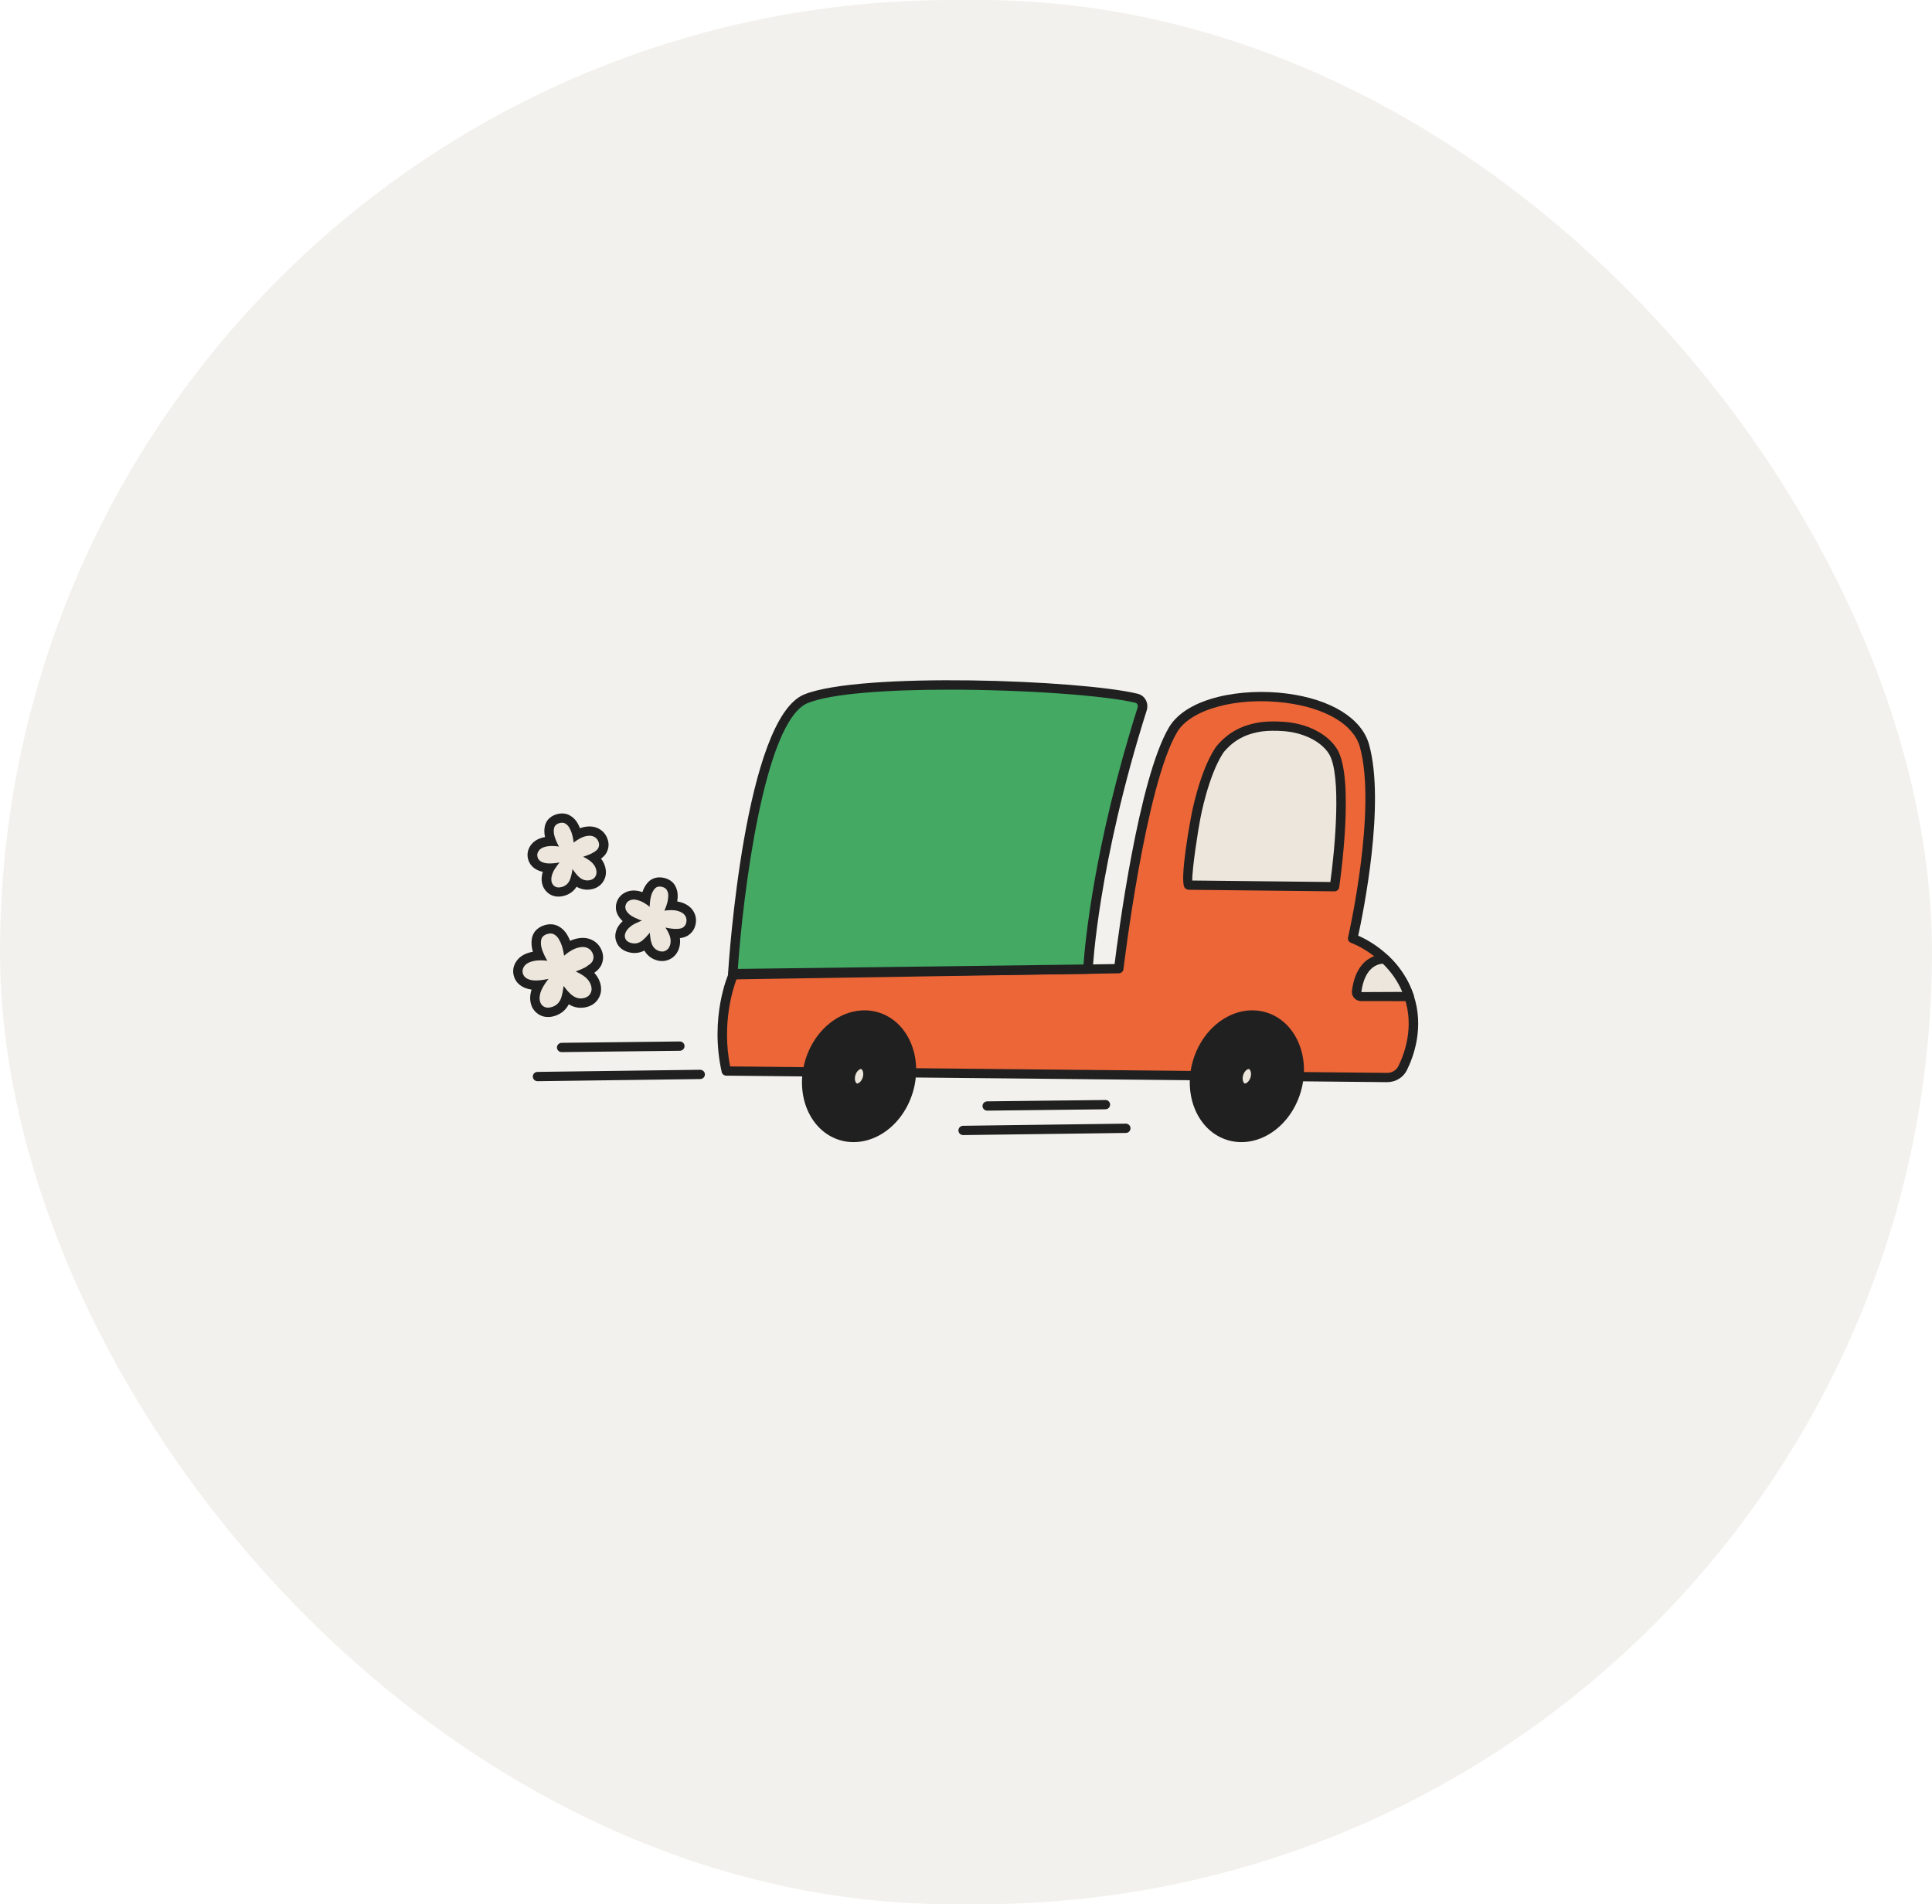
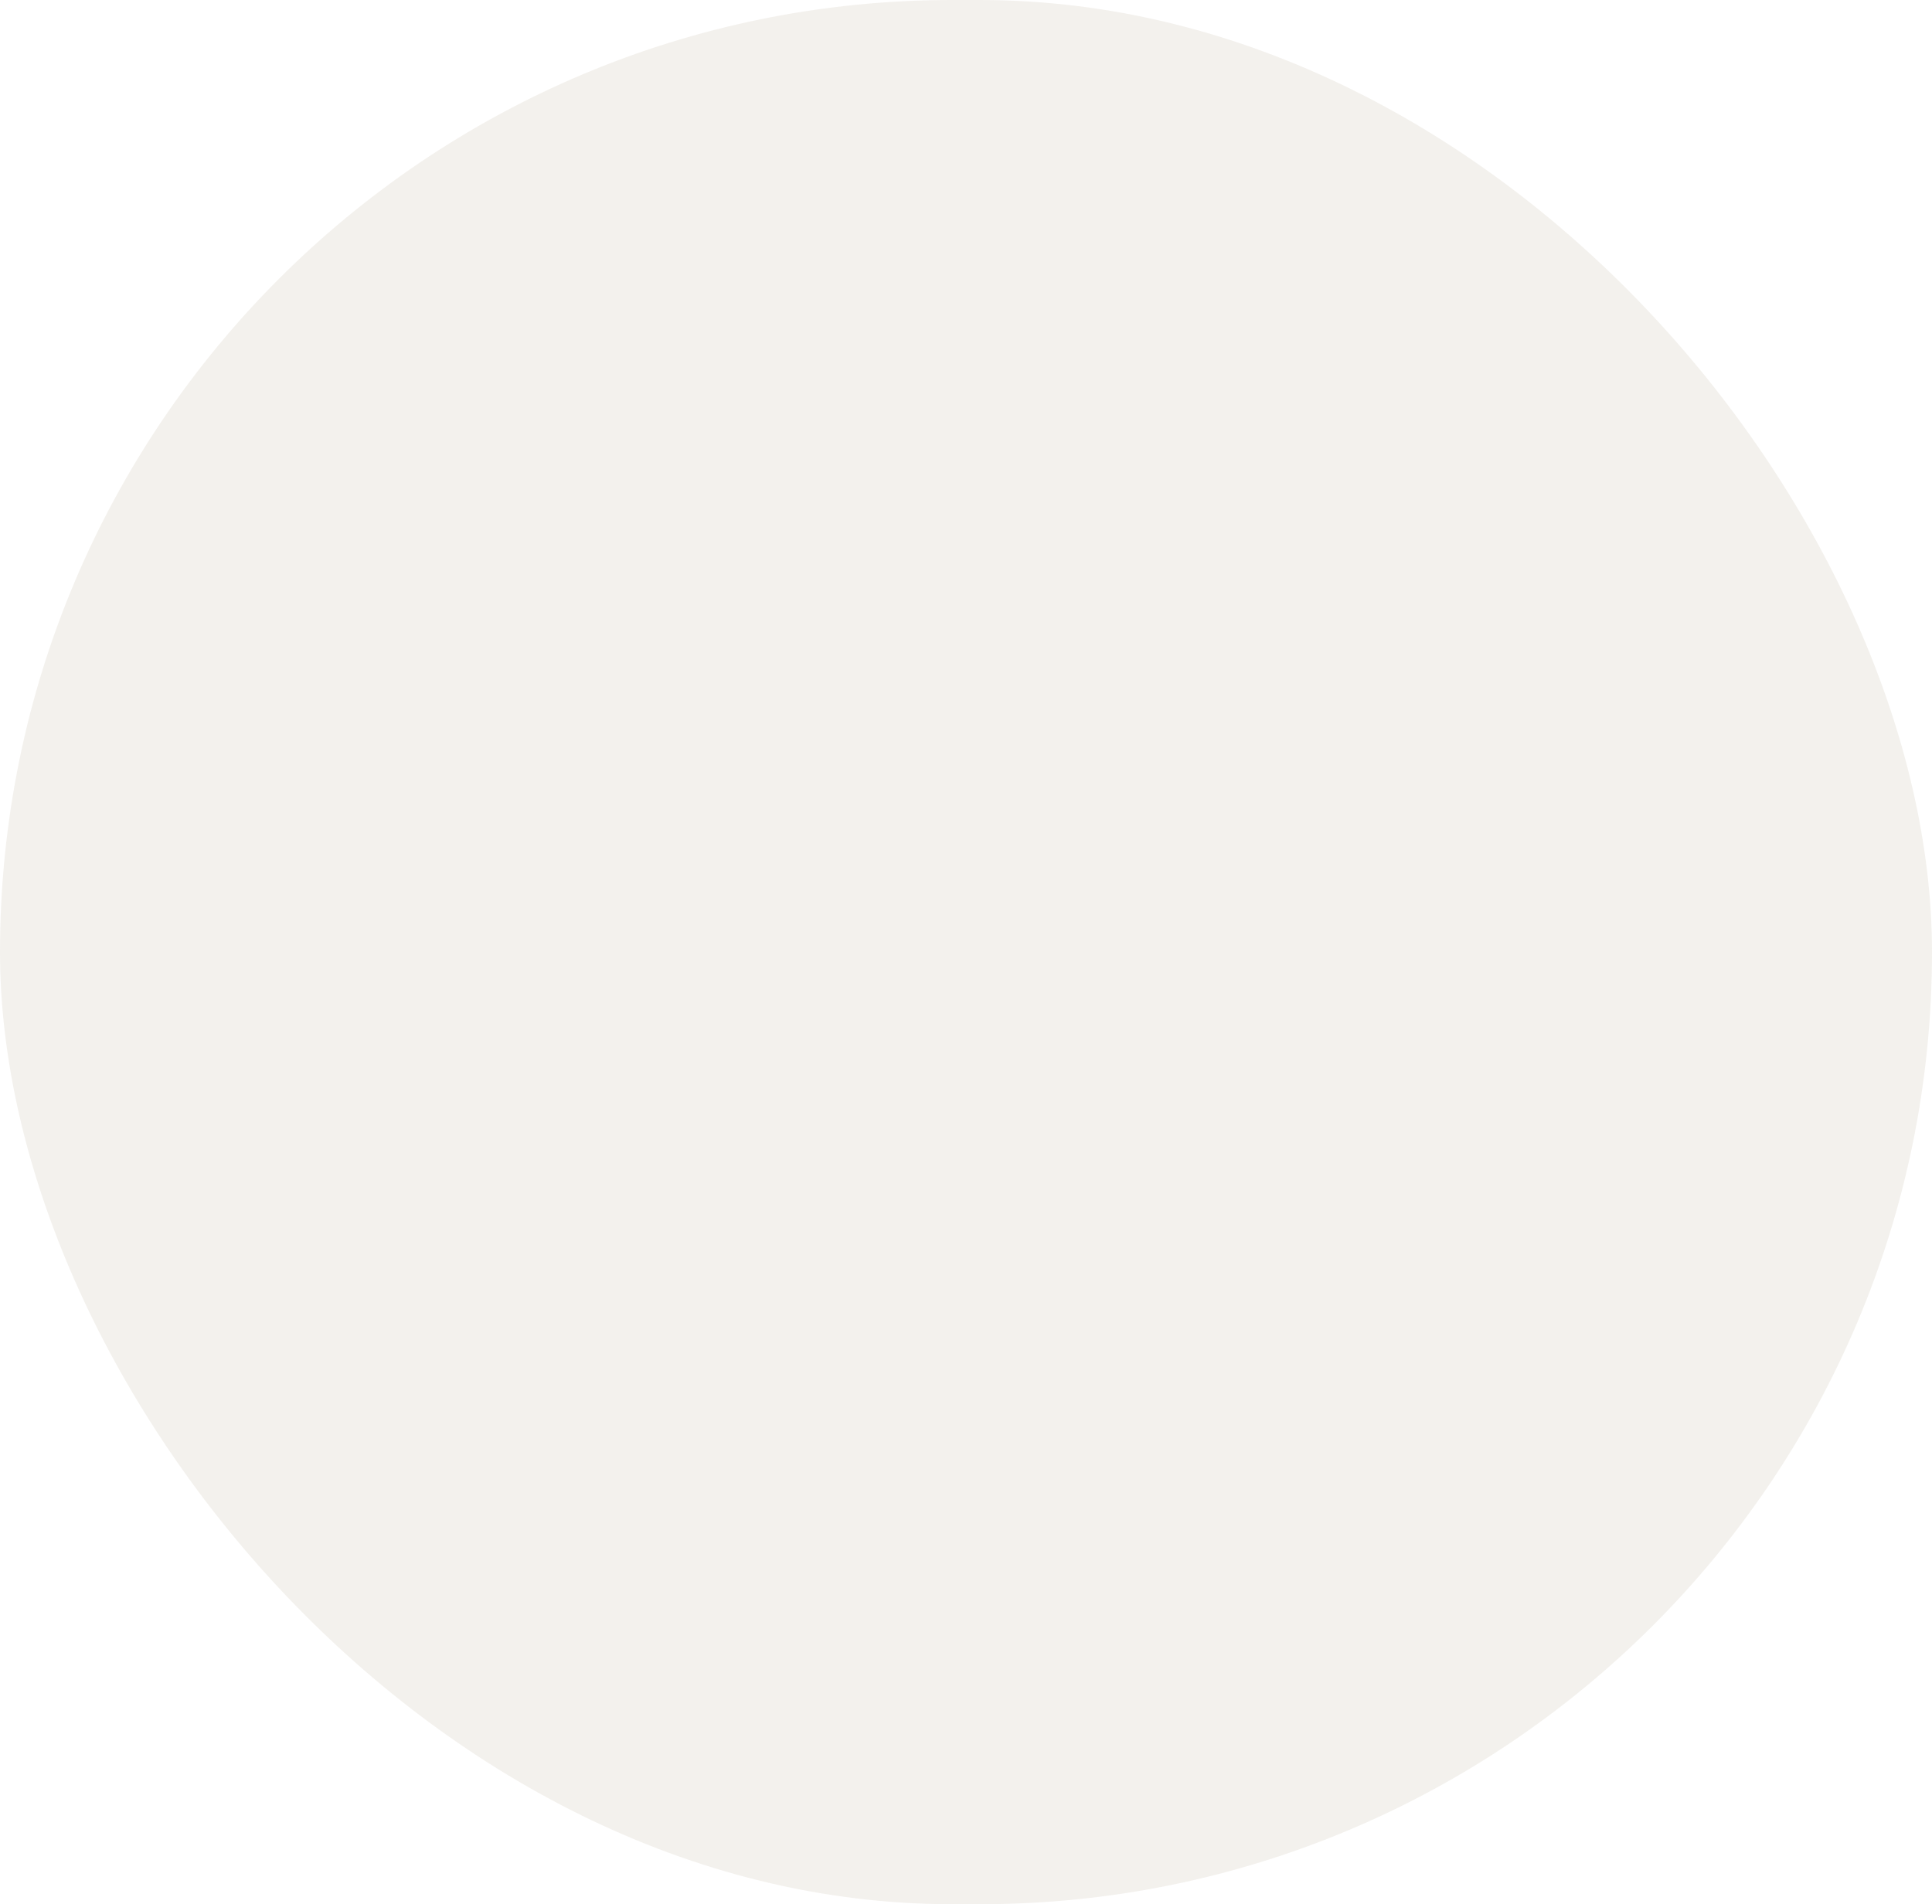
<svg xmlns="http://www.w3.org/2000/svg" width="140" height="138" viewBox="0 0 140 138" fill="none">
  <rect width="140" height="138" rx="69" fill="#DDD8CF" fill-opacity="0.37" />
  <g clip-path="url(#clip0_865_1867)">
-     <path d="M53.132 70.639C53.132 70.639 51.754 73.702 52.631 77.621L100.525 78.092C101 78.095 101.433 77.829 101.639 77.409C102.134 76.402 102.839 74.412 102.103 72.221C101.051 69.077 98.019 68.016 98.019 68.016C98.019 68.016 100.164 58.709 98.872 54.053C97.665 49.7 87.109 49.357 85.005 52.881C82.636 56.854 81.066 70.201 81.066 70.201L53.129 70.642L53.132 70.639Z" fill="#EC6637" />
    <path d="M100.539 78.425H100.525L52.631 77.954C52.469 77.954 52.332 77.843 52.297 77.688C51.407 73.709 52.761 70.629 52.82 70.501C52.882 70.366 53.023 70.289 53.17 70.302L80.767 69.865C81.018 67.831 82.506 56.413 84.713 52.706C86.002 50.542 89.979 49.838 93.248 50.262C96.452 50.676 98.683 52.06 99.209 53.959C100.398 58.244 98.772 66.195 98.422 67.808C99.23 68.161 101.522 69.383 102.433 72.11C103.207 74.422 102.464 76.51 101.952 77.55C101.691 78.082 101.137 78.422 100.539 78.422V78.425ZM52.913 77.284L100.532 77.752C100.866 77.752 101.185 77.563 101.333 77.26C101.801 76.311 102.478 74.409 101.78 72.322C100.794 69.38 97.937 68.34 97.906 68.329C97.745 68.272 97.648 68.104 97.686 67.939C97.707 67.848 99.797 58.658 98.542 54.137C98.088 52.508 96.077 51.309 93.156 50.932C89.67 50.481 86.294 51.39 85.304 53.05C83.001 56.914 81.427 70.107 81.409 70.238C81.389 70.406 81.245 70.534 81.073 70.538L53.366 70.975C53.102 71.686 52.294 74.204 52.909 77.287L52.913 77.284Z" fill="#202020" />
    <path d="M53.098 70.558C53.098 70.558 54.242 52.316 58.412 50.633C62.348 49.044 78.226 49.599 82.351 50.599C82.701 50.683 82.87 51.043 82.763 51.38C79.171 62.731 78.838 70.228 78.838 70.228L53.101 70.555L53.098 70.558Z" fill="#43A963" />
    <path d="M53.098 70.895C53.005 70.895 52.912 70.858 52.85 70.79C52.785 70.723 52.751 70.632 52.758 70.538C52.806 69.784 53.964 52.067 58.285 50.323C62.345 48.684 78.309 49.273 82.437 50.276C82.685 50.337 82.891 50.488 83.015 50.707C83.149 50.939 83.176 51.222 83.094 51.484C79.556 62.664 79.189 70.174 79.185 70.248C79.178 70.427 79.027 70.568 78.845 70.572L53.108 70.898H53.105L53.098 70.895ZM68.766 49.98C64.383 49.98 60.269 50.249 58.543 50.946C55.363 52.228 53.827 64.953 53.466 70.218L78.515 69.898C78.625 68.346 79.278 61.25 82.434 51.282C82.461 51.195 82.454 51.107 82.413 51.037C82.382 50.98 82.331 50.946 82.269 50.929C80.072 50.397 74.215 49.98 68.766 49.98Z" fill="#202020" />
    <path d="M65.823 79.034C66.524 76.651 65.489 74.254 63.516 73.679C61.543 73.103 59.374 74.571 58.673 76.954C57.971 79.338 59.006 81.734 60.979 82.31C62.952 82.886 65.121 81.418 65.823 79.034Z" fill="#202020" />
    <path d="M61.853 82.771C61.523 82.771 61.2 82.727 60.883 82.633C58.731 82.007 57.594 79.418 58.346 76.863C58.756 75.473 59.656 74.318 60.818 73.695C61.715 73.214 62.712 73.093 63.62 73.359C65.772 73.985 66.909 76.574 66.156 79.129C65.748 80.519 64.847 81.674 63.685 82.296C63.097 82.609 62.471 82.771 61.853 82.771ZM62.636 73.894C62.138 73.894 61.633 74.025 61.145 74.288C60.144 74.827 59.364 75.833 59.003 77.052C58.357 79.253 59.285 81.468 61.076 81.99C61.818 82.206 62.602 82.108 63.352 81.707C64.352 81.172 65.132 80.162 65.493 78.944C66.139 76.742 65.211 74.527 63.42 74.005C63.163 73.931 62.901 73.894 62.636 73.894Z" fill="#202020" />
    <path d="M63.479 78.354C63.72 77.536 63.366 76.715 62.688 76.516C62.011 76.318 61.265 76.823 61.025 77.641C60.784 78.459 61.138 79.28 61.815 79.479C62.492 79.677 63.238 79.172 63.479 78.354Z" fill="#ECE6DC" stroke="#202020" stroke-width="2" stroke-linecap="round" stroke-linejoin="round" />
    <path d="M93.924 79.034C94.626 76.651 93.591 74.254 91.618 73.679C89.644 73.103 87.475 74.571 86.774 76.954C86.073 79.338 87.108 81.734 89.081 82.31C91.054 82.886 93.223 81.418 93.924 79.034Z" fill="#202020" />
    <path d="M89.954 82.771C89.624 82.771 89.301 82.727 88.985 82.633C86.833 82.007 85.695 79.418 86.448 76.863C86.857 75.473 87.758 74.318 88.92 73.695C89.817 73.214 90.81 73.093 91.721 73.359C93.873 73.985 95.011 76.574 94.258 79.129C93.849 80.519 92.948 81.674 91.787 82.296C91.199 82.609 90.573 82.771 89.954 82.771ZM90.738 73.894C90.24 73.894 89.734 74.025 89.246 74.288C88.246 74.823 87.466 75.833 87.105 77.052C86.458 79.253 87.386 81.468 89.177 81.99C89.92 82.206 90.704 82.108 91.453 81.707C92.453 81.169 93.234 80.162 93.591 78.944C94.237 76.742 93.309 74.527 91.518 74.005C91.261 73.931 90.999 73.894 90.735 73.894H90.738Z" fill="#202020" />
-     <path d="M91.578 78.354C91.818 77.536 91.464 76.715 90.787 76.516C90.11 76.318 89.364 76.823 89.123 77.641C88.883 78.459 89.237 79.28 89.914 79.479C90.591 79.677 91.337 79.172 91.578 78.354Z" fill="#ECE6DC" stroke="#202020" stroke-width="2" stroke-linecap="round" stroke-linejoin="round" />
    <path d="M86.15 64.145L96.703 64.26C96.703 64.26 97.855 56.46 96.59 54.447C95.905 53.356 94.431 52.737 92.99 52.642C92.495 52.609 91.997 52.602 91.502 52.656C91.162 52.693 90.825 52.77 90.495 52.871C89.79 53.09 89.158 53.484 88.656 54.016L88.535 54.144C88.46 54.224 88.391 54.309 88.333 54.4C87.209 56.14 86.655 59.197 86.655 59.197C86.566 59.638 85.799 64.148 86.146 64.145H86.15Z" fill="#ECE6DC" />
    <path d="M96.703 64.596H96.699C96.699 64.596 86.308 64.482 86.149 64.482C86.036 64.482 85.926 64.431 85.854 64.344C85.424 63.835 86.311 59.18 86.321 59.133C86.342 59.011 86.899 55.998 88.047 54.224C88.112 54.123 88.191 54.026 88.287 53.922L88.408 53.794C88.948 53.221 89.635 52.79 90.395 52.555C90.766 52.44 91.127 52.363 91.467 52.326C91.921 52.275 92.412 52.272 93.014 52.309C94.709 52.42 96.19 53.171 96.881 54.272C98.194 56.359 97.094 63.943 97.043 64.303C97.032 64.377 96.998 64.445 96.943 64.499C96.878 64.562 96.792 64.596 96.703 64.596ZM86.4 63.812C87.672 63.825 93.464 63.889 96.403 63.919C96.727 61.587 97.239 56.123 96.297 54.625C95.726 53.719 94.42 53.077 92.969 52.982C92.409 52.945 91.959 52.952 91.543 52.996C91.247 53.029 90.931 53.097 90.601 53.198C89.955 53.4 89.37 53.763 88.91 54.251L88.789 54.379C88.721 54.45 88.669 54.521 88.624 54.585C87.549 56.251 86.999 59.23 86.992 59.261C86.84 59.998 86.373 62.99 86.397 63.815L86.4 63.812Z" fill="#202020" />
    <path d="M71.54 80.489C71.351 80.489 71.2 80.341 71.196 80.156C71.196 79.97 71.347 79.819 71.537 79.816L80.096 79.718C80.275 79.704 80.443 79.866 80.443 80.051C80.443 80.236 80.292 80.388 80.103 80.391L71.543 80.489H71.54Z" fill="#202020" />
    <path d="M69.794 82.26C69.605 82.26 69.454 82.111 69.45 81.926C69.45 81.741 69.598 81.586 69.79 81.586L81.574 81.431H81.578C81.767 81.431 81.918 81.579 81.921 81.765C81.921 81.95 81.774 82.105 81.581 82.105L69.797 82.26H69.794Z" fill="#202020" />
    <path d="M40.702 76.247C40.513 76.247 40.362 76.099 40.358 75.914C40.358 75.729 40.51 75.577 40.699 75.574L49.258 75.476H49.261C49.451 75.476 49.602 75.624 49.605 75.81C49.605 75.995 49.454 76.146 49.265 76.15L40.706 76.247H40.702Z" fill="#202020" />
    <path d="M38.952 78.355C38.763 78.355 38.612 78.206 38.608 78.021C38.608 77.836 38.756 77.681 38.949 77.681L50.733 77.526C50.915 77.53 51.08 77.671 51.08 77.86C51.08 78.045 50.932 78.2 50.739 78.2L38.956 78.355H38.952Z" fill="#202020" />
    <path d="M102.106 72.218C101.711 71.036 101.037 70.151 100.35 69.504C100.35 69.504 98.634 69.299 98.304 71.854C98.28 72.043 98.428 72.211 98.621 72.211L102.106 72.218Z" fill="#ECE6DC" />
    <path d="M102.109 72.554L98.624 72.548C98.435 72.548 98.256 72.467 98.129 72.325C98.002 72.184 97.943 71.996 97.967 71.807C98.335 68.952 100.373 69.164 100.394 69.168C100.466 69.178 100.538 69.208 100.59 69.259C101.453 70.07 102.072 71.029 102.436 72.107C102.446 72.14 102.453 72.177 102.453 72.211C102.453 72.302 102.415 72.389 102.353 72.45C102.288 72.514 102.202 72.548 102.109 72.548V72.554ZM100.208 69.838C99.882 69.855 98.888 70.053 98.648 71.898L101.614 71.884C101.295 71.124 100.82 70.44 100.205 69.838H100.208Z" fill="#202020" />
    <path d="M47.811 68.942C47.512 68.858 47.312 68.659 47.213 68.336C47.113 68.016 47.075 67.589 47.103 67.06L47.392 67.212C47.113 67.612 46.849 67.922 46.591 68.144C46.333 68.366 46.047 68.434 45.738 68.35C45.546 68.296 45.419 68.208 45.35 68.08C45.288 67.956 45.274 67.828 45.309 67.7C45.367 67.478 45.532 67.276 45.8 67.091C46.075 66.909 46.481 66.737 47.02 66.579L47.048 66.902C46.35 66.697 45.876 66.488 45.625 66.276C45.381 66.064 45.288 65.845 45.35 65.616C45.391 65.458 45.491 65.34 45.645 65.269C45.803 65.189 45.999 65.182 46.237 65.249C46.453 65.31 46.68 65.421 46.914 65.589C47.151 65.757 47.343 65.96 47.498 66.202L47.13 66.357C47.089 66.128 47.075 65.879 47.093 65.609C47.11 65.34 47.141 65.115 47.192 64.933C47.251 64.717 47.34 64.542 47.467 64.404C47.601 64.263 47.78 64.226 48.01 64.29C48.182 64.337 48.296 64.424 48.351 64.549C48.416 64.67 48.444 64.808 48.433 64.97C48.426 65.125 48.402 65.279 48.361 65.431C48.313 65.609 48.248 65.795 48.162 65.99C48.079 66.178 47.979 66.353 47.866 66.522L47.612 66.205C47.862 66.077 48.127 66.003 48.399 65.983C48.677 65.96 48.921 65.973 49.124 66.03C49.379 66.101 49.557 66.215 49.657 66.37C49.76 66.528 49.784 66.704 49.733 66.902C49.695 67.047 49.609 67.161 49.478 67.242C49.351 67.316 49.141 67.343 48.852 67.326C48.571 67.309 48.182 67.232 47.684 67.097L47.928 66.838C48.199 67.158 48.389 67.454 48.502 67.724C48.615 67.993 48.639 68.245 48.578 68.481C48.526 68.676 48.426 68.817 48.282 68.898C48.144 68.983 47.99 69.003 47.818 68.952L47.811 68.942Z" fill="#ECE6DC" />
    <path fill-rule="evenodd" clip-rule="evenodd" d="M47.082 65.721C47.082 65.721 47.082 65.71 47.082 65.704C47.082 65.68 47.082 65.657 47.082 65.633C47.082 65.623 47.082 65.613 47.082 65.603C47.089 65.498 47.099 65.397 47.11 65.303C47.127 65.172 47.148 65.054 47.175 64.946C47.175 64.94 47.178 64.93 47.182 64.923C47.24 64.707 47.33 64.532 47.457 64.394C47.591 64.253 47.77 64.216 48 64.28C48.172 64.327 48.285 64.414 48.34 64.539C48.406 64.66 48.433 64.798 48.423 64.96C48.419 65.074 48.402 65.185 48.382 65.296C48.375 65.337 48.364 65.377 48.354 65.418C48.354 65.424 48.354 65.428 48.351 65.434C48.351 65.441 48.347 65.448 48.344 65.455C48.309 65.583 48.261 65.714 48.206 65.852C48.193 65.889 48.175 65.926 48.158 65.963C48.158 65.966 48.158 65.97 48.155 65.973C48.151 65.983 48.148 65.993 48.141 66C48.155 66 48.165 65.997 48.179 65.993C48.186 65.993 48.189 65.993 48.196 65.993C48.234 65.987 48.272 65.98 48.306 65.976C48.334 65.976 48.361 65.97 48.389 65.97C48.574 65.953 48.742 65.953 48.894 65.973C48.973 65.983 49.045 65.997 49.114 66.017C49.368 66.088 49.547 66.202 49.647 66.357C49.75 66.515 49.774 66.69 49.722 66.889C49.684 67.034 49.599 67.148 49.468 67.229C49.375 67.283 49.241 67.309 49.066 67.316C48.997 67.316 48.921 67.316 48.839 67.313C48.712 67.306 48.564 67.286 48.395 67.256C48.337 67.246 48.279 67.232 48.217 67.219C48.254 67.276 48.289 67.33 48.323 67.384C48.392 67.495 48.447 67.602 48.488 67.707C48.526 67.794 48.553 67.878 48.571 67.963C48.608 68.138 48.605 68.303 48.564 68.461C48.512 68.656 48.413 68.797 48.268 68.878C48.131 68.962 47.976 68.983 47.804 68.932C47.543 68.861 47.357 68.696 47.247 68.441C47.23 68.404 47.216 68.367 47.206 68.326C47.151 68.154 47.117 67.949 47.099 67.717C47.099 67.683 47.096 67.65 47.093 67.616C47.093 67.616 47.093 67.612 47.093 67.609C47.093 67.602 47.093 67.596 47.093 67.589C47.089 67.592 47.086 67.599 47.082 67.602C47.082 67.602 47.082 67.602 47.079 67.606C47.041 67.653 47.003 67.697 46.965 67.74C46.835 67.892 46.708 68.02 46.58 68.131C46.546 68.161 46.508 68.188 46.47 68.215C46.243 68.37 45.993 68.41 45.724 68.336C45.532 68.282 45.405 68.195 45.336 68.067C45.274 67.942 45.26 67.814 45.295 67.686C45.35 67.481 45.491 67.293 45.721 67.121C45.742 67.104 45.762 67.091 45.783 67.074C45.927 66.976 46.113 66.882 46.333 66.791C46.36 66.781 46.388 66.767 46.415 66.757C46.439 66.747 46.464 66.741 46.488 66.731C46.498 66.727 46.508 66.724 46.519 66.72C46.508 66.717 46.494 66.714 46.484 66.707C46.464 66.7 46.439 66.69 46.419 66.683C46.384 66.67 46.353 66.656 46.319 66.646C46.061 66.542 45.855 66.441 45.707 66.337C45.673 66.313 45.639 66.286 45.608 66.263C45.364 66.05 45.271 65.832 45.333 65.603C45.374 65.445 45.474 65.327 45.628 65.256C45.786 65.175 45.982 65.168 46.219 65.236C46.281 65.253 46.347 65.276 46.412 65.303C46.57 65.367 46.732 65.458 46.897 65.576C46.9 65.576 46.904 65.583 46.91 65.586C46.941 65.609 46.972 65.633 47.003 65.657C47.02 65.67 47.041 65.687 47.058 65.704C47.062 65.707 47.065 65.71 47.072 65.714L47.082 65.721ZM46.556 64.64C46.639 64.388 46.766 64.148 46.948 63.95V63.943C47.299 63.573 47.77 63.522 48.182 63.637C48.485 63.721 48.794 63.906 48.956 64.249C49.079 64.489 49.117 64.744 49.107 64.997C49.103 65.108 49.09 65.219 49.073 65.327C49.148 65.34 49.224 65.357 49.299 65.377C49.654 65.475 50.008 65.663 50.228 66.007C50.441 66.337 50.482 66.707 50.386 67.067C50.303 67.38 50.111 67.636 49.832 67.808L49.822 67.814L49.812 67.821C49.643 67.915 49.458 67.966 49.269 67.986C49.296 68.202 49.286 68.42 49.227 68.643C49.141 68.966 48.956 69.275 48.622 69.471C48.306 69.659 47.952 69.689 47.615 69.599C47.196 69.484 46.89 69.228 46.694 68.888C46.343 69.07 45.948 69.117 45.539 69.003C45.233 68.919 44.91 68.74 44.728 68.397L44.721 68.387V68.377C44.587 68.117 44.549 67.828 44.628 67.535C44.71 67.222 44.892 66.963 45.123 66.754C44.779 66.444 44.525 65.993 44.669 65.451C44.762 65.098 44.999 64.825 45.326 64.67C45.687 64.492 46.072 64.512 46.405 64.606C46.45 64.62 46.498 64.633 46.543 64.65L46.556 64.64Z" fill="#202020" />
-     <path d="M42.775 63.771C42.472 63.846 42.197 63.771 41.95 63.539C41.703 63.307 41.452 62.96 41.201 62.489L41.527 62.479C41.493 62.96 41.421 63.361 41.311 63.681C41.201 63.997 40.991 64.196 40.675 64.276C40.482 64.323 40.324 64.31 40.2 64.233C40.084 64.155 40.004 64.051 39.97 63.926C39.908 63.704 39.946 63.448 40.084 63.159C40.228 62.866 40.492 62.519 40.881 62.118L41.07 62.388C40.362 62.549 39.843 62.6 39.52 62.539C39.2 62.475 39.008 62.331 38.946 62.105C38.901 61.947 38.928 61.799 39.025 61.657C39.121 61.513 39.286 61.408 39.523 61.351C39.74 61.297 39.994 61.284 40.283 61.314C40.572 61.344 40.847 61.425 41.101 61.556L40.86 61.869C40.706 61.691 40.568 61.482 40.448 61.243C40.324 61.004 40.238 60.792 40.187 60.607C40.125 60.392 40.114 60.196 40.156 60.018C40.2 59.833 40.338 59.708 40.568 59.651C40.74 59.607 40.884 59.627 40.994 59.708C41.111 59.782 41.208 59.89 41.28 60.031C41.352 60.169 41.41 60.314 41.455 60.466C41.503 60.644 41.541 60.836 41.569 61.048C41.593 61.253 41.596 61.452 41.586 61.654L41.204 61.506C41.359 61.27 41.548 61.078 41.771 60.927C42.002 60.769 42.218 60.664 42.424 60.614C42.682 60.55 42.892 60.56 43.06 60.647C43.229 60.735 43.342 60.876 43.397 61.072C43.438 61.216 43.421 61.358 43.349 61.489C43.273 61.617 43.108 61.742 42.847 61.866C42.593 61.991 42.218 62.115 41.716 62.24L41.795 61.896C42.194 62.041 42.51 62.203 42.744 62.381C42.978 62.559 43.129 62.765 43.194 63.001C43.249 63.196 43.236 63.364 43.153 63.509C43.078 63.65 42.95 63.741 42.779 63.785L42.775 63.771Z" fill="#ECE6DC" />
    <path fill-rule="evenodd" clip-rule="evenodd" d="M40.499 61.341C40.499 61.341 40.492 61.331 40.492 61.324C40.482 61.304 40.472 61.284 40.458 61.264C40.455 61.253 40.448 61.247 40.444 61.237C40.396 61.142 40.351 61.051 40.317 60.964C40.266 60.843 40.221 60.728 40.19 60.624C40.19 60.617 40.186 60.607 40.183 60.6C40.121 60.385 40.111 60.19 40.152 60.011C40.197 59.826 40.334 59.702 40.565 59.644C40.736 59.601 40.881 59.621 40.991 59.702C41.108 59.776 41.204 59.883 41.276 60.025C41.331 60.126 41.376 60.23 41.414 60.338C41.427 60.378 41.441 60.419 41.451 60.459C41.451 60.462 41.451 60.469 41.455 60.472C41.455 60.479 41.458 60.486 41.462 60.493C41.496 60.621 41.524 60.759 41.548 60.903C41.555 60.944 41.558 60.984 41.565 61.025C41.565 61.028 41.565 61.031 41.565 61.038C41.565 61.048 41.565 61.058 41.565 61.068C41.575 61.058 41.586 61.051 41.596 61.045C41.599 61.041 41.603 61.038 41.61 61.035C41.637 61.011 41.668 60.987 41.699 60.967C41.72 60.95 41.744 60.934 41.768 60.92C41.919 60.816 42.067 60.735 42.204 60.678C42.276 60.648 42.349 60.624 42.417 60.607C42.675 60.543 42.885 60.553 43.053 60.641C43.222 60.728 43.335 60.87 43.39 61.065C43.431 61.21 43.414 61.351 43.342 61.482C43.291 61.573 43.187 61.664 43.04 61.755C42.981 61.792 42.916 61.826 42.844 61.863C42.73 61.917 42.593 61.974 42.428 62.031C42.373 62.051 42.314 62.068 42.256 62.088C42.318 62.119 42.376 62.149 42.431 62.179C42.548 62.243 42.651 62.31 42.74 62.378C42.816 62.435 42.885 62.496 42.943 62.56C43.064 62.691 43.15 62.839 43.194 62.994C43.249 63.189 43.236 63.357 43.153 63.502C43.077 63.644 42.95 63.734 42.778 63.778C42.514 63.842 42.27 63.792 42.046 63.627C42.015 63.603 41.984 63.576 41.953 63.549C41.819 63.425 41.685 63.267 41.551 63.075C41.531 63.048 41.513 63.017 41.493 62.99C41.493 62.99 41.493 62.99 41.493 62.987C41.489 62.98 41.486 62.977 41.482 62.97C41.482 62.977 41.482 62.984 41.482 62.99C41.482 62.99 41.482 62.994 41.482 62.997C41.472 63.054 41.465 63.112 41.455 63.169C41.42 63.364 41.376 63.539 41.321 63.694C41.307 63.738 41.29 63.782 41.269 63.819C41.149 64.064 40.956 64.219 40.685 64.287C40.492 64.334 40.334 64.32 40.211 64.243C40.094 64.165 40.015 64.061 39.98 63.936C39.922 63.734 39.949 63.499 40.063 63.24C40.073 63.216 40.083 63.193 40.094 63.169C40.169 63.014 40.283 62.842 40.427 62.654C40.444 62.63 40.465 62.607 40.482 62.583C40.499 62.563 40.513 62.543 40.53 62.526C40.537 62.519 40.544 62.509 40.551 62.502C40.537 62.502 40.527 62.506 40.513 62.509C40.489 62.513 40.468 62.516 40.444 62.519C40.41 62.526 40.372 62.529 40.341 62.536C40.066 62.573 39.836 62.583 39.65 62.566C39.605 62.563 39.564 62.556 39.526 62.55C39.207 62.486 39.014 62.341 38.952 62.115C38.908 61.957 38.935 61.809 39.031 61.667C39.128 61.523 39.293 61.418 39.53 61.361C39.595 61.344 39.66 61.334 39.729 61.324C39.898 61.304 40.087 61.304 40.29 61.324C40.296 61.324 40.3 61.324 40.307 61.324C40.345 61.328 40.386 61.334 40.424 61.341C40.448 61.344 40.472 61.348 40.496 61.354C40.503 61.354 40.506 61.354 40.513 61.354L40.499 61.341ZM39.489 60.661C39.441 60.671 39.392 60.681 39.348 60.691C39.011 60.775 38.667 60.947 38.444 61.277C38.241 61.573 38.172 61.923 38.272 62.277C38.423 62.819 38.873 63.085 39.331 63.182C39.241 63.475 39.214 63.788 39.303 64.101C39.386 64.394 39.568 64.623 39.808 64.788L39.819 64.795L39.829 64.802C40.162 65.007 40.53 65.007 40.84 64.93C41.255 64.825 41.572 64.593 41.781 64.263C42.122 64.462 42.52 64.532 42.94 64.428C43.277 64.344 43.569 64.145 43.748 63.825C43.937 63.495 43.94 63.135 43.851 62.812C43.789 62.593 43.686 62.398 43.552 62.226C43.703 62.115 43.84 61.984 43.937 61.819L43.944 61.809V61.799C44.105 61.513 44.14 61.196 44.05 60.886C43.95 60.53 43.724 60.227 43.373 60.045C43.005 59.856 42.603 59.867 42.245 59.954C42.17 59.974 42.098 59.994 42.026 60.021C41.984 59.917 41.94 59.816 41.888 59.718C41.771 59.496 41.606 59.294 41.376 59.146C41.056 58.927 40.695 58.917 40.393 58.995C39.977 59.099 39.595 59.372 39.482 59.863V59.873C39.423 60.139 39.437 60.405 39.495 60.664L39.489 60.661Z" fill="#202020" />
-     <path fill-rule="evenodd" clip-rule="evenodd" d="M41.314 68.181C41.424 68.131 41.538 68.09 41.651 68.057C42.043 67.946 42.472 67.919 42.875 68.107C43.26 68.286 43.514 68.602 43.638 68.986C43.744 69.316 43.714 69.656 43.559 69.966V69.976L43.548 69.986C43.435 70.194 43.26 70.363 43.064 70.501C43.249 70.703 43.394 70.935 43.48 71.204C43.59 71.554 43.597 71.938 43.404 72.295C43.225 72.642 42.923 72.864 42.565 72.965C42.081 73.106 41.617 73.029 41.214 72.783C41.005 73.194 40.647 73.493 40.166 73.635C39.833 73.732 39.441 73.746 39.08 73.54L39.069 73.534L39.059 73.527C38.791 73.362 38.588 73.123 38.492 72.813C38.375 72.447 38.406 72.069 38.523 71.716C38.506 71.716 38.492 71.713 38.475 71.709C37.956 71.629 37.437 71.362 37.248 70.77C37.127 70.396 37.189 70.023 37.395 69.7C37.619 69.343 37.98 69.141 38.347 69.036C38.434 69.013 38.523 68.989 38.616 68.976C38.519 68.659 38.485 68.333 38.544 68.006V67.996C38.647 67.474 39.038 67.171 39.482 67.043C39.809 66.949 40.19 66.946 40.534 67.165C40.785 67.313 40.974 67.525 41.111 67.764C41.19 67.899 41.256 68.04 41.314 68.185V68.181Z" fill="#ECE6DC" />
    <path fill-rule="evenodd" clip-rule="evenodd" d="M42.507 70.05C42.466 70.073 42.424 70.097 42.38 70.12C42.235 70.198 42.057 70.275 41.84 70.356C41.799 70.373 41.758 70.386 41.713 70.403C41.751 70.42 41.788 70.437 41.823 70.454C41.998 70.534 42.149 70.622 42.28 70.713C42.339 70.753 42.394 70.797 42.445 70.841C42.631 71.006 42.758 71.191 42.823 71.4C42.895 71.622 42.885 71.817 42.792 71.982C42.71 72.147 42.569 72.258 42.369 72.315C42.032 72.413 41.723 72.342 41.431 72.106C41.424 72.1 41.417 72.093 41.41 72.09C41.252 71.955 41.091 71.78 40.929 71.564C40.902 71.528 40.871 71.487 40.843 71.447C40.84 71.49 40.833 71.531 40.826 71.571C40.792 71.834 40.74 72.069 40.678 72.278C40.675 72.292 40.671 72.305 40.664 72.315C40.547 72.662 40.314 72.888 39.967 72.985C39.747 73.049 39.564 73.039 39.417 72.955C39.279 72.871 39.186 72.756 39.142 72.611C39.062 72.362 39.097 72.066 39.245 71.726C39.245 71.719 39.252 71.713 39.255 71.706C39.348 71.504 39.489 71.282 39.674 71.036C39.695 71.009 39.716 70.979 39.74 70.952C39.74 70.952 39.743 70.945 39.747 70.942C39.743 70.942 39.74 70.942 39.736 70.942C39.699 70.948 39.661 70.959 39.623 70.965C39.31 71.026 39.045 71.056 38.829 71.056C38.733 71.056 38.647 71.049 38.571 71.039C38.2 70.982 37.976 70.824 37.894 70.568C37.835 70.39 37.863 70.218 37.969 70.053C38.076 69.881 38.262 69.757 38.533 69.679C38.64 69.649 38.753 69.626 38.873 69.612C39.038 69.592 39.217 69.588 39.41 69.602C39.417 69.602 39.42 69.602 39.427 69.602C39.506 69.609 39.585 69.615 39.664 69.629C39.64 69.592 39.619 69.551 39.595 69.511C39.533 69.403 39.482 69.299 39.434 69.198C39.389 69.1 39.348 69.009 39.317 68.922C39.3 68.878 39.286 68.838 39.272 68.794C39.193 68.552 39.176 68.326 39.214 68.121C39.258 67.905 39.41 67.76 39.674 67.683C39.87 67.626 40.035 67.643 40.169 67.727C40.307 67.804 40.42 67.925 40.51 68.087C40.592 68.228 40.657 68.377 40.712 68.535C40.716 68.548 40.723 68.562 40.726 68.575C40.726 68.579 40.726 68.585 40.73 68.589C40.73 68.595 40.733 68.606 40.737 68.612C40.792 68.791 40.836 68.986 40.867 69.195C40.867 69.208 40.871 69.222 40.874 69.232C40.874 69.242 40.874 69.255 40.877 69.265C40.891 69.252 40.908 69.238 40.926 69.222L40.932 69.215C40.987 69.168 41.042 69.124 41.101 69.08C41.239 68.979 41.369 68.895 41.5 68.828C41.617 68.767 41.73 68.723 41.84 68.69C42.132 68.606 42.376 68.609 42.576 68.7C42.772 68.791 42.906 68.949 42.978 69.171C43.029 69.336 43.016 69.494 42.94 69.652C42.871 69.777 42.727 69.908 42.504 70.036L42.507 70.05ZM41.314 68.181C41.424 68.131 41.538 68.09 41.651 68.057C42.043 67.946 42.472 67.919 42.875 68.107C43.26 68.286 43.514 68.602 43.638 68.986C43.744 69.316 43.714 69.656 43.559 69.966V69.976L43.548 69.986C43.435 70.194 43.26 70.363 43.064 70.501C43.249 70.703 43.394 70.935 43.48 71.204C43.59 71.554 43.597 71.938 43.404 72.295C43.225 72.642 42.923 72.864 42.565 72.965C42.081 73.106 41.617 73.029 41.214 72.783C41.005 73.194 40.647 73.493 40.166 73.635C39.833 73.732 39.441 73.746 39.08 73.54L39.069 73.534L39.059 73.527C38.791 73.362 38.588 73.123 38.492 72.813C38.375 72.447 38.406 72.069 38.523 71.716C38.506 71.716 38.492 71.713 38.475 71.709C37.956 71.629 37.437 71.362 37.248 70.77C37.127 70.396 37.189 70.023 37.395 69.7C37.619 69.343 37.98 69.141 38.347 69.036C38.434 69.013 38.523 68.989 38.616 68.976C38.519 68.659 38.485 68.333 38.544 68.006V67.996C38.647 67.474 39.038 67.171 39.482 67.043C39.809 66.949 40.19 66.946 40.534 67.165C40.785 67.313 40.974 67.525 41.111 67.764C41.19 67.899 41.256 68.04 41.314 68.185V68.181Z" fill="#202020" />
  </g>
  <defs>
    <clipPath id="clip0_865_1867">
-       <rect width="66" height="34" fill="white" transform="translate(37 49)" />
-     </clipPath>
+       </clipPath>
  </defs>
</svg>